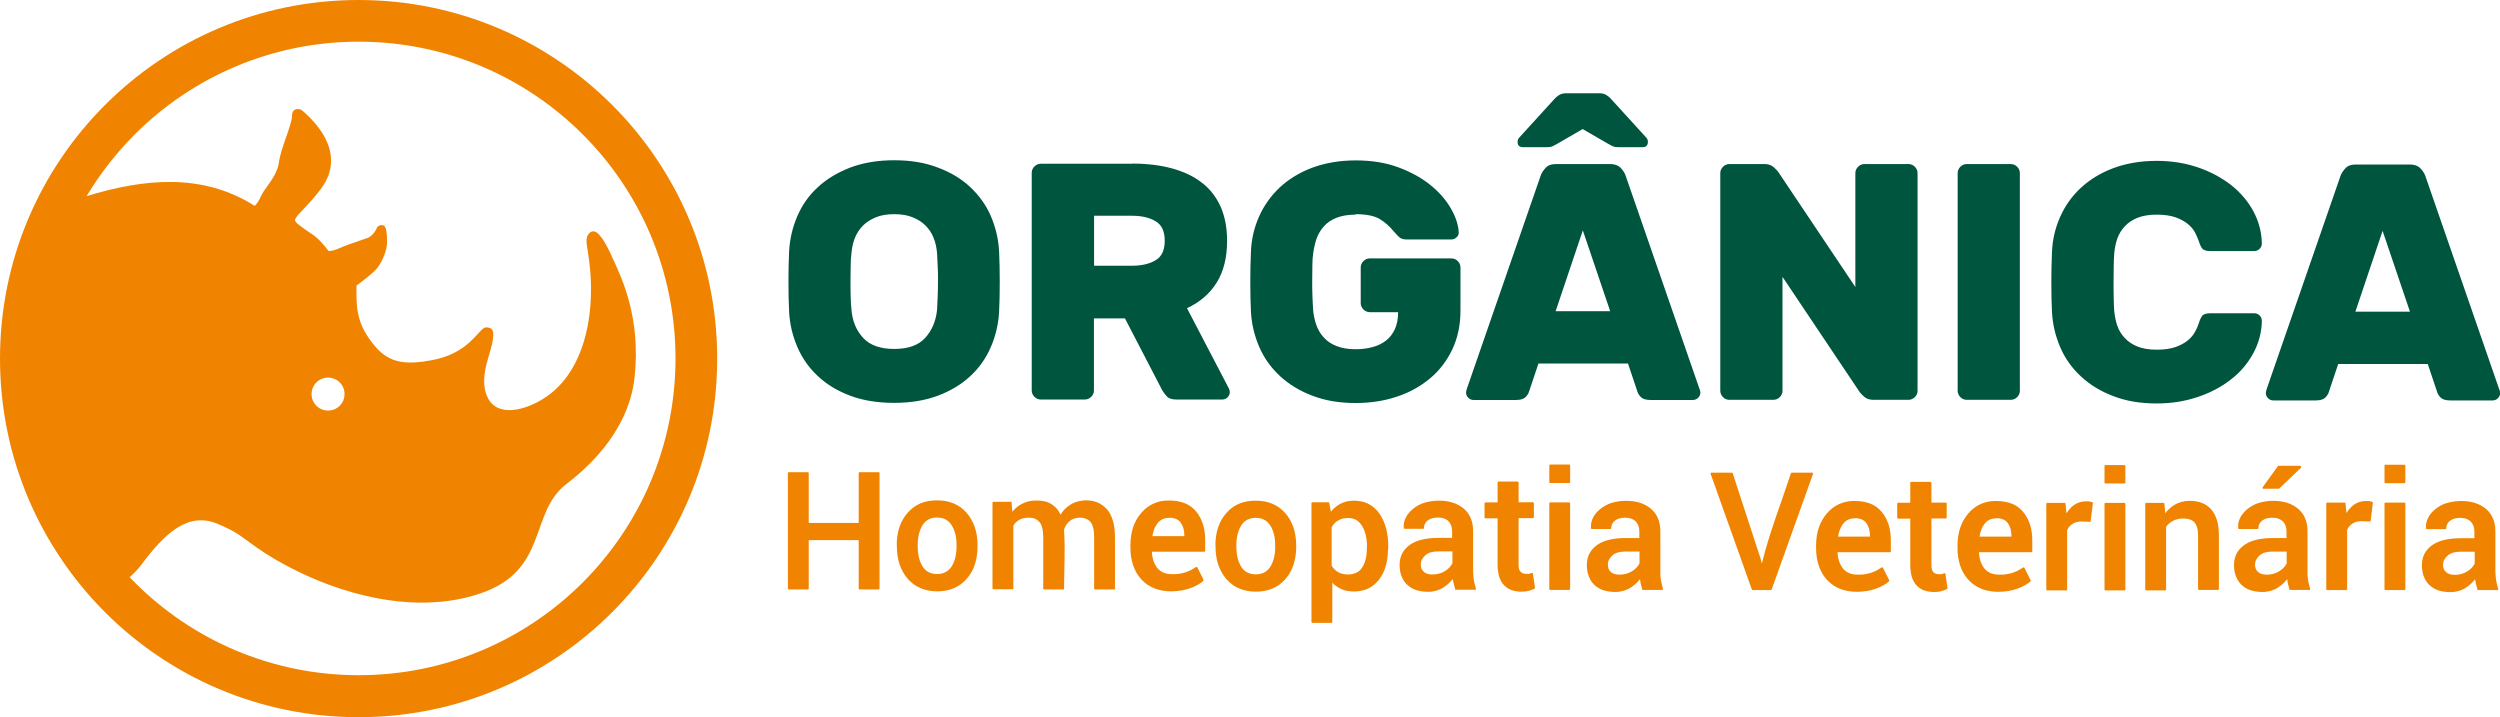
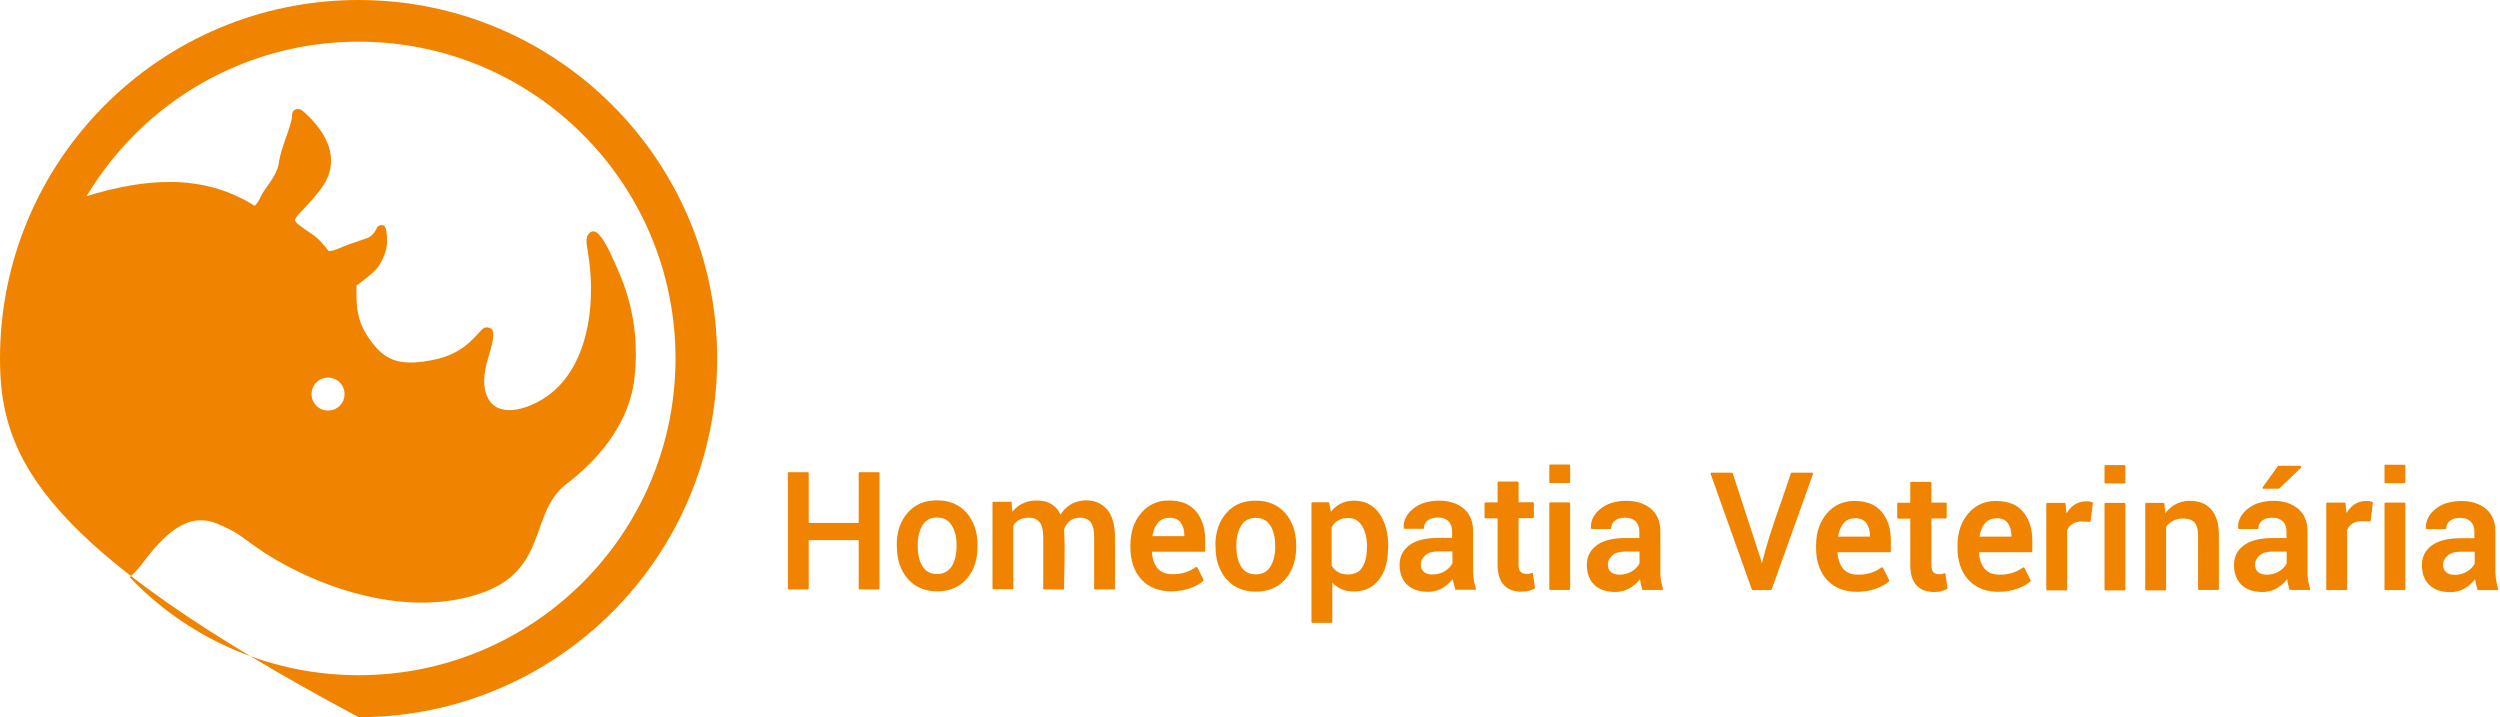
<svg xmlns="http://www.w3.org/2000/svg" id="Camada_2" data-name="Camada 2" viewBox="0 0 157.14 45.07">
  <defs>
    <style>
      .cls-1 {
        fill: #00553f;
      }

      .cls-1, .cls-2 {
        stroke-width: 0px;
      }

      .cls-2 {
        fill: #f08400;
      }
    </style>
  </defs>
  <g id="Camada_1-2" data-name="Camada 1">
    <g>
      <path class="cls-2" d="m154.3,36.13c.29,0,.56-.07.79-.22h0c.12-.07.21-.15.29-.24.07-.08.13-.16.17-.25v-.74h-.91c-.17,0-.32.02-.46.06-.13.04-.24.1-.34.19h0c-.09.08-.16.17-.21.27-.05.1-.07.2-.07.31,0,.1.02.18.05.26.03.07.08.14.14.19h0c.06.06.14.1.23.13.09.03.2.04.32.04m1.43.93c-.02-.07-.04-.13-.06-.2-.02-.07-.03-.13-.05-.2h0c-.01-.07-.03-.14-.04-.2v-.05c-.07.08-.14.16-.22.24-.11.11-.24.21-.38.3-.14.09-.29.15-.45.2-.16.04-.32.07-.5.07-.29,0-.54-.04-.76-.11-.22-.07-.41-.19-.57-.34-.16-.15-.27-.33-.35-.54-.08-.2-.12-.44-.12-.7s.05-.51.16-.72c.11-.21.27-.39.48-.54.21-.15.47-.26.76-.33.3-.07.63-.11,1.01-.11h.89v-.42c0-.13-.02-.25-.06-.36-.04-.1-.1-.19-.17-.27-.08-.07-.17-.13-.28-.17-.11-.04-.25-.06-.4-.06-.13,0-.25.02-.36.05-.1.03-.19.08-.27.14-.08.06-.13.13-.17.21-.04.08-.06.16-.06.26,0,.03-.02.05-.05.05h-1.17s-.05-.01-.05-.04v-.04c-.02-.22.03-.43.13-.63.1-.2.25-.38.46-.55h0c.21-.17.44-.3.71-.38.27-.08.57-.13.9-.13s.61.04.87.12c.26.08.49.21.69.37.2.17.35.37.45.61.1.24.15.51.15.81v2.4c0,.11,0,.22.01.32,0,.11.02.21.03.31h0c.02.1.03.2.06.3.02.1.05.19.08.29,0,.03,0,.06-.03.07h-.02s-1.23,0-1.23,0c-.03,0-.05-.02-.05-.04m-4.56-6.68h-1.21s-.05-.02-.05-.05v-1.06s.02-.05.05-.05h1.21s.05.02.05.05v1.06s-.02.05-.05.05m0,6.72h-1.21s-.05-.02-.05-.05v-5.4s.02-.05.05-.05h1.21s.05.02.05.05v5.4s-.02.05-.05.05m-2.19-4.31l-.52-.02c-.11,0-.22.01-.31.04h0c-.09.02-.17.06-.25.11-.07.05-.14.1-.2.17-.05.06-.1.14-.14.22v3.74s-.02.05-.05.05h-1.21s-.05-.02-.05-.05v-5.4s.02-.05.05-.05h1.11s.05.02.05.05l.06.61c.05-.08.1-.16.16-.23.09-.11.19-.21.3-.29h0c.11-.08.23-.14.36-.18h0c.13-.04.26-.06.41-.06.04,0,.07,0,.11,0h0s.07,0,.1.01l.09.02.09.02s.04.03.04.06l-.14,1.13s-.03.05-.05.05m-5.75-3.5h1.37s.05.02.05.04v.03s0,.04,0,.05l-1.36,1.3s-.02.02-.04.02h-.97s-.05-.02-.05-.05c0-.01,0-.03.01-.04l.95-1.32s.03-.02.04-.02m-.73,6.83c.29,0,.56-.07.79-.22h0c.12-.07.21-.15.29-.24.07-.08.13-.16.17-.25v-.74h-.91c-.17,0-.32.02-.46.06-.13.04-.24.1-.34.19h0c-.09.08-.16.17-.21.27-.05.1-.07.2-.07.31,0,.1.02.18.05.26.03.07.08.14.14.19h0c.06.06.14.1.23.13.09.03.2.04.32.04m1.43.93c-.02-.07-.04-.13-.06-.2-.02-.07-.03-.13-.05-.2h0c-.01-.07-.03-.14-.03-.2v-.05c-.07.08-.14.16-.22.24-.11.11-.24.21-.38.3-.14.09-.29.15-.45.2-.16.04-.32.07-.5.07-.29,0-.54-.04-.76-.11-.22-.07-.41-.19-.57-.34-.16-.15-.27-.33-.35-.54-.08-.2-.12-.44-.12-.7s.05-.51.16-.72.27-.39.48-.54c.21-.15.47-.26.76-.33.29-.07.63-.11,1.01-.11h.89v-.42c0-.13-.02-.25-.06-.36-.04-.1-.1-.19-.17-.27-.08-.07-.17-.13-.28-.17-.11-.04-.25-.06-.4-.06-.13,0-.25.02-.36.05-.1.03-.19.08-.27.14-.07.06-.13.13-.17.21-.04.08-.06.16-.06.26,0,.03-.02.05-.05.05h-1.17s-.05-.01-.05-.04v-.04c-.02-.22.03-.43.13-.63.1-.2.25-.38.46-.55h0c.21-.17.45-.3.71-.38.27-.08.57-.13.9-.13s.61.04.87.12c.26.08.49.21.69.37.2.17.35.37.45.61.1.24.15.51.15.81v2.4c0,.11,0,.22,0,.32,0,.11.02.21.03.31h0c.02.1.03.2.06.3.02.1.05.19.08.29,0,.03,0,.06-.03.07h-.02s-1.23,0-1.23,0c-.03,0-.05-.02-.05-.04m-7.84-5.41l.06.63c.07-.09.14-.18.22-.25.11-.11.24-.21.38-.29s.28-.14.44-.18c.16-.04.32-.06.49-.06.29,0,.54.04.77.13.23.09.42.22.58.4.16.18.28.41.37.69.08.28.12.6.12.97v3.36s-.03.05-.05.05h-1.21s-.05-.02-.05-.05v-3.35c0-.21-.02-.38-.06-.52-.04-.14-.1-.25-.17-.33-.08-.08-.17-.14-.29-.18-.12-.04-.25-.06-.41-.06-.13,0-.24.01-.35.04-.11.02-.21.06-.3.11-.09.05-.17.1-.25.17h0c-.07.06-.13.13-.18.21v3.94s-.02.05-.05.05h-1.21s-.05-.02-.05-.05v-5.4s.02-.05.05-.05h1.11s.05.02.05.05m-2.51-1.27h-1.21s-.05-.02-.05-.05v-1.06s.02-.05.05-.05h1.21s.05.02.05.05v1.06s-.02.05-.05.05m0,6.72h-1.21s-.05-.02-.05-.05v-5.4s.02-.05.05-.05h1.21s.05.02.05.05v5.4s-.02.05-.05.05m-2.19-4.31l-.52-.02c-.11,0-.22.01-.31.04h0c-.09.02-.18.06-.25.11-.07.05-.14.1-.2.17-.06.06-.1.14-.14.22v3.74s-.02.05-.05.05h-1.21s-.05-.02-.05-.05v-5.4s.02-.05.05-.05h1.11s.05.02.05.05l.06.61c.05-.08.1-.16.16-.23.09-.11.19-.21.3-.29h0c.11-.08.23-.14.36-.18h0c.13-.04.26-.06.41-.06.04,0,.07,0,.11,0h0s.07,0,.1.01l.09.02.09.02s.04.03.04.06l-.14,1.13s-.03.05-.05.05m-5.88-.22c-.15,0-.29.03-.41.08-.12.05-.22.13-.31.24-.09.11-.17.24-.22.38-.05.13-.09.29-.12.45h2.01v-.04c0-.17-.02-.32-.06-.46-.04-.13-.1-.25-.17-.35-.07-.1-.17-.18-.29-.23-.12-.05-.27-.08-.43-.08m.13,4.63c-.4,0-.76-.07-1.07-.19-.32-.13-.59-.32-.82-.57-.23-.25-.4-.55-.51-.88-.11-.33-.17-.69-.17-1.09v-.2c0-.4.06-.77.17-1.1.11-.33.28-.63.51-.9h0c.23-.27.49-.46.78-.59.29-.13.62-.2.98-.19.37,0,.69.06.98.17.28.11.52.29.71.52.19.23.33.5.43.8.1.3.14.65.14,1.03v.65s-.02.05-.05.05h-3.3c0,.2.04.39.09.55.06.17.14.33.24.46.1.13.24.23.39.3.16.07.35.1.56.1.16,0,.32,0,.46-.03.14-.02.27-.05.38-.09.12-.04.23-.09.34-.14.11-.06.21-.12.32-.19.02-.02.06-.01.07.01l.4.8s0,.05-.02.07c-.1.09-.23.18-.37.25-.14.08-.3.15-.47.21-.17.06-.36.11-.56.14h0c-.2.03-.41.05-.63.05m-4.19-6.87v1.26h.91s.05.02.05.05v.9s-.02.05-.05.05h-.91v2.93c0,.11.01.2.03.27.02.07.05.13.09.17.04.04.09.07.15.1h0c.06.02.12.03.19.03.03,0,.06,0,.09,0h.1s.06-.03.08-.03l.08-.03s.06,0,.07.03l.13.9s0,.05-.03.06c-.05.03-.11.05-.17.08-.06.02-.13.04-.2.06h0c-.07.02-.15.03-.22.04-.07,0-.15.01-.23.01-.23,0-.44-.04-.62-.1-.18-.07-.34-.17-.47-.31-.13-.14-.23-.31-.3-.53-.06-.21-.1-.46-.1-.74v-2.93h-.77s-.05-.02-.05-.05v-.9s.03-.05.05-.05h.77v-1.26s.02-.05.05-.05h1.21s.05.02.05.05m-4.8,2.24c-.15,0-.29.03-.4.08-.12.05-.22.13-.31.24-.09.11-.16.24-.22.38-.05.13-.09.29-.12.45h2.01v-.04c0-.17-.02-.32-.06-.46-.04-.13-.1-.25-.17-.35-.07-.1-.17-.18-.29-.23-.12-.05-.26-.08-.43-.08m.13,4.63c-.4,0-.76-.07-1.07-.19-.32-.13-.59-.32-.82-.57-.23-.25-.4-.55-.51-.88-.11-.33-.17-.69-.17-1.09v-.2c0-.4.06-.77.17-1.1.11-.33.28-.63.51-.9h0c.23-.27.49-.46.78-.59.29-.13.62-.2.98-.19.37,0,.69.06.98.17.28.11.52.29.71.52.19.23.33.5.43.8.1.3.14.65.14,1.03v.65s-.02.05-.05.05h-3.3c0,.2.04.39.09.55.06.17.14.33.24.46.1.13.23.23.39.3.16.07.35.1.56.1.16,0,.31,0,.45-.03.14-.02.27-.05.38-.09.12-.04.23-.09.34-.14.11-.06.21-.12.32-.19.02-.02.06-.01.08.01l.4.8s0,.05-.02.07c-.1.09-.23.18-.37.25-.14.08-.3.15-.47.21s-.36.11-.56.14h0c-.2.03-.41.05-.63.05m-6.05-2.14l.09.37c.44-1.84,1.23-3.86,1.83-5.68,0-.02.03-.04.05-.04h1.29s.05.02.05.05v.02s-2.6,7.27-2.6,7.27c0,.02-.03.04-.05.04h-1.15s-.04-.02-.05-.04l-2.59-7.27s0-.06.03-.07h.02s1.29,0,1.29,0c.02,0,.04.02.05.04l1.73,5.3Zm-8.85,1.06c.29,0,.56-.07.79-.22h0c.12-.07.21-.15.29-.24.07-.08.13-.16.17-.25v-.74h-.91c-.17,0-.32.02-.46.06-.13.04-.24.1-.34.19h0c-.09.08-.16.17-.21.27-.05.1-.07.2-.07.31,0,.1.02.18.05.26s.08.14.14.19h0c.06.06.14.1.23.13.09.03.2.04.32.04m1.43.93c-.02-.07-.04-.13-.06-.2-.02-.07-.03-.13-.05-.2h0c-.01-.07-.03-.14-.03-.2v-.05c-.07.08-.14.16-.22.24-.11.11-.24.21-.38.3-.14.09-.29.15-.45.2-.16.04-.32.07-.5.07-.29,0-.54-.04-.76-.11-.22-.07-.41-.19-.57-.34-.16-.15-.27-.33-.35-.54-.08-.2-.12-.44-.12-.7s.05-.51.16-.72c.11-.21.27-.39.48-.54.21-.15.47-.26.76-.33.3-.07.63-.11,1.01-.11h.89v-.42c0-.13-.02-.25-.06-.36-.04-.1-.1-.19-.17-.27-.08-.07-.17-.13-.28-.17-.11-.04-.25-.06-.4-.06-.13,0-.25.02-.36.05-.1.03-.19.08-.27.14-.07.06-.13.13-.17.21-.04.08-.06.16-.06.26,0,.03-.02.05-.05.05h-1.17s-.05-.01-.05-.04v-.04c-.02-.22.03-.43.13-.63.1-.2.25-.38.46-.55h0c.21-.17.45-.3.71-.38.27-.08.57-.13.9-.13s.61.04.87.12c.26.08.49.21.69.37.2.17.35.37.45.61.1.24.15.51.15.81v2.4c0,.11,0,.22,0,.32,0,.11.02.21.03.31h0c.02.1.03.2.06.3.02.1.05.19.08.29,0,.03,0,.06-.03.07h-.02s-1.23,0-1.23,0c-.03,0-.05-.02-.05-.04m-4.56-6.68h-1.21s-.05-.02-.05-.05v-1.06s.02-.05.05-.05h1.21s.05.02.05.05v1.06s-.02.05-.05.05m0,6.72h-1.21s-.05-.02-.05-.05v-5.4s.02-.05.05-.05h1.21s.05.02.05.05v5.4s-.02.05-.05.05m-3.19-6.77v1.26h.91s.05.02.05.05v.9s-.02.05-.05.05h-.91v2.93c0,.11.01.2.03.27.02.07.05.13.1.17.04.04.09.07.15.1h0c.06.02.12.03.2.03.03,0,.06,0,.09,0h.1s.06-.03.08-.03l.08-.03s.06,0,.07.03l.13.9s0,.05-.03.06c-.05.03-.11.05-.17.08-.06.02-.13.04-.21.06h0c-.07.02-.15.03-.22.04-.07,0-.15.01-.23.01-.23,0-.44-.04-.62-.1-.18-.07-.34-.17-.47-.31-.13-.14-.23-.31-.3-.53-.06-.21-.1-.46-.1-.74v-2.93h-.77s-.05-.02-.05-.05v-.9s.02-.05.05-.05h.77v-1.26s.02-.05.05-.05h1.21s.05.02.05.05m-5.4,5.79c.29,0,.56-.07.79-.22h0c.12-.07.21-.15.29-.24.07-.08.13-.16.17-.25v-.74h-.91c-.17,0-.32.02-.46.06-.13.04-.24.1-.34.19h0c-.09.08-.16.17-.21.27-.05.1-.07.2-.07.31,0,.1.02.18.05.26.03.07.08.14.14.19h0c.06.06.14.1.23.13.09.03.2.04.32.04m1.43.93c-.02-.07-.04-.13-.06-.2-.02-.07-.03-.13-.05-.2h0c-.01-.07-.03-.14-.04-.2v-.05c-.07.08-.14.16-.22.24-.11.11-.24.21-.38.3-.14.09-.29.15-.45.2-.16.04-.32.07-.5.07-.29,0-.54-.04-.76-.11-.22-.07-.41-.19-.57-.34-.16-.15-.27-.33-.35-.54-.08-.2-.12-.44-.12-.7s.05-.51.16-.72c.11-.21.27-.39.48-.54.21-.15.47-.26.76-.33.3-.07.63-.11,1.01-.11h.89v-.42c0-.13-.02-.25-.06-.36-.04-.1-.1-.19-.17-.27s-.17-.13-.28-.17c-.11-.04-.25-.06-.4-.06-.13,0-.25.02-.36.05-.1.03-.19.08-.27.14-.08.06-.13.13-.17.21-.04.08-.06.16-.06.26,0,.03-.02.05-.05.05h-1.17s-.05-.01-.05-.04v-.04c-.02-.22.03-.43.13-.63.1-.2.25-.38.46-.55h0c.21-.17.44-.3.71-.38.27-.08.57-.13.9-.13s.61.04.87.12c.26.08.49.21.69.37.2.17.35.37.45.61.1.24.15.51.15.81v2.4c0,.11,0,.22.01.32,0,.11.02.21.03.31h0c.02.1.03.2.06.3.02.1.05.19.08.29,0,.03,0,.06-.03.07h-.02s-1.23,0-1.23,0c-.03,0-.05-.02-.05-.04m-5.52-2.64c0-.54-.1-.99-.31-1.33-.1-.17-.22-.29-.37-.38-.15-.08-.32-.12-.52-.12-.12,0-.24.01-.34.04-.1.03-.19.06-.28.12h0c-.08.05-.16.11-.23.18-.06.07-.12.15-.17.24v2.41c.05.09.1.16.17.23.07.07.14.13.23.18.08.05.18.08.28.11.11.02.22.04.35.04.2,0,.37-.04.52-.11.15-.07.27-.18.36-.32.1-.15.17-.32.22-.51.05-.19.08-.41.08-.66v-.11Zm1.32.11c0,.4-.05.76-.14,1.08-.09.32-.24.61-.42.85-.19.25-.42.43-.68.56-.26.12-.57.19-.9.19-.16,0-.3-.02-.44-.04-.14-.03-.27-.07-.39-.13h0c-.12-.06-.23-.13-.34-.21-.07-.05-.13-.11-.19-.18v2.48s-.02.05-.05.05h-1.21s-.05-.02-.05-.05v-7.48s.02-.05.05-.05h1.02s.05.02.05.05l.1.55c.07-.09.14-.17.22-.24.11-.1.23-.18.35-.25h0c.13-.07.26-.12.41-.16.15-.03.3-.05.47-.05.34,0,.65.07.91.2.27.14.5.34.69.61.19.27.33.58.42.93.09.35.14.75.14,1.18v.11Zm-9.53-.13c0,.26.03.5.08.71.05.21.13.39.23.55.1.16.22.27.37.35.15.08.33.12.54.12.4,0,.71-.16.91-.47.1-.16.18-.35.23-.55.05-.21.08-.44.08-.7v-.1c0-.51-.1-.92-.31-1.25-.1-.16-.23-.28-.38-.36-.15-.08-.33-.12-.54-.12-.4,0-.7.16-.9.47-.1.16-.18.35-.23.55-.05.21-.08.44-.08.69v.1Zm-1.32-.1c0-.41.06-.78.17-1.11.11-.34.28-.64.51-.9.45-.53,1.07-.79,1.85-.79s1.41.26,1.87.79c.23.26.39.56.51.9.11.34.17.71.17,1.12v.1c0,.41-.06.79-.17,1.12-.11.34-.28.64-.51.9-.23.26-.49.46-.8.59-.31.13-.66.2-1.05.2-.39,0-.74-.07-1.05-.2-.31-.13-.58-.33-.81-.59-.22-.26-.39-.56-.51-.9-.11-.34-.17-.71-.17-1.12v-.1Zm-2.91-1.72c-.15,0-.29.03-.4.08-.12.05-.22.13-.31.24-.09.11-.17.24-.22.38-.05.13-.09.29-.12.45h2.01v-.04c0-.17-.02-.32-.06-.46-.04-.13-.1-.25-.17-.35-.07-.1-.17-.18-.29-.23-.12-.05-.26-.08-.43-.08m.13,4.63c-.4,0-.76-.07-1.07-.19-.32-.13-.59-.32-.82-.57-.23-.25-.4-.55-.51-.88-.11-.33-.17-.69-.17-1.09v-.2c0-.4.06-.77.17-1.1.11-.33.28-.63.51-.9h0c.23-.27.49-.46.78-.59.29-.13.62-.2.98-.19.37,0,.69.06.98.17.28.11.52.29.71.52.19.23.33.5.43.8.1.3.14.65.14,1.03v.65s-.02.05-.05.05h-3.3c0,.2.04.39.09.55.06.17.14.33.24.46.1.13.24.23.39.3.16.07.35.1.56.1.16,0,.32,0,.46-.03.14-.02.27-.05.38-.09.12-.04.23-.09.34-.14.11-.06.21-.12.32-.19.02-.02.06-.01.07.01l.4.8s0,.05-.02.07c-.11.09-.23.18-.37.25-.14.08-.3.15-.47.21-.17.06-.36.11-.56.14h0c-.2.03-.41.05-.63.05m-10.02-5.56l.05.56c.07-.09.14-.16.22-.24.11-.1.24-.19.38-.26.14-.07.29-.13.44-.16.16-.04.33-.05.51-.05s.35.02.51.06c.16.04.3.1.43.19h0c.13.09.25.19.34.31h0c.08.1.14.21.2.33.07-.12.15-.22.24-.32h0c.11-.12.24-.22.38-.31h0c.14-.09.29-.15.46-.2.16-.04.34-.07.53-.07.28,0,.53.05.75.15.22.1.41.25.58.44.16.19.28.44.36.73.08.29.12.63.12,1.01v3.22s-.02.05-.05.05h-1.21s-.05-.02-.05-.05v-3.23c0-.23-.02-.43-.06-.59-.04-.16-.09-.28-.17-.37-.07-.09-.17-.16-.28-.2h0c-.11-.05-.24-.07-.39-.07-.12,0-.24.02-.34.05-.1.03-.2.08-.28.15-.09.07-.16.15-.22.23-.06.09-.11.19-.15.3,0,.05,0,.08,0,.12.08,1.09,0,2.48,0,3.61,0,.03-.02.05-.05.05h-1.21s-.05-.02-.05-.05v-3.23c0-.22-.02-.42-.06-.58-.04-.16-.1-.28-.17-.37-.08-.09-.17-.16-.28-.21-.11-.05-.24-.07-.39-.07-.12,0-.23.01-.33.03s-.19.06-.27.1h0c-.08.05-.15.1-.22.16-.06.06-.11.13-.16.21v3.95s-.02.05-.05.05h-1.21s-.05-.02-.05-.05v-5.4s.02-.05.05-.05h1.11s.05.02.05.05m-5.91,2.76c0,.26.03.5.08.71.05.21.13.39.23.55.1.16.22.27.37.35.15.08.33.12.54.12.4,0,.7-.16.91-.47.1-.16.18-.35.23-.55.05-.21.08-.44.08-.7v-.1c0-.51-.1-.92-.31-1.25-.1-.16-.23-.28-.38-.36-.15-.08-.33-.12-.54-.12-.4,0-.7.16-.9.47-.1.16-.18.35-.23.55-.05.21-.08.44-.08.69v.1Zm-1.32-.1c0-.41.06-.78.17-1.11.11-.34.28-.64.51-.9.45-.53,1.07-.79,1.85-.79s1.41.26,1.87.79c.22.26.39.56.51.9.11.34.17.71.17,1.12v.1c0,.41-.06.79-.17,1.12-.11.34-.28.64-.51.9-.23.26-.49.46-.8.59-.31.13-.66.2-1.05.2-.39,0-.75-.07-1.05-.2-.31-.13-.58-.33-.81-.59-.22-.26-.39-.56-.51-.9-.11-.34-.17-.71-.17-1.12v-.1Zm-1.13,2.8h-1.21s-.05-.02-.05-.05v-3.05h-3.14v3.05s-.02.05-.05.05h-1.21s-.05-.02-.05-.05v-7.27s.02-.05.05-.05h1.21s.05.02.05.05v3.14h3.14v-3.14s.02-.05.05-.05h1.21s.05.02.05.05v7.27s-.02.05-.05.05" />
-       <path class="cls-1" d="m148.05,19.59h3.43l-1.72-5.08-1.71,5.08Zm3.43-9.25c.28,0,.5.08.65.23.15.16.25.31.31.47l4.62,13.34c.06.14.09.25.09.32,0,.13-.05.24-.14.33-.09.09-.2.14-.33.14h-2.67c-.28,0-.48-.06-.6-.18-.12-.12-.19-.24-.22-.35l-.59-1.76h-5.63l-.59,1.76c-.03.11-.1.23-.22.35-.12.12-.32.18-.6.18h-2.67c-.13,0-.24-.05-.33-.14-.09-.09-.14-.2-.14-.33,0-.07.03-.18.08-.32l4.62-13.34c.06-.16.16-.31.31-.47.15-.16.36-.23.65-.23h3.43Zm-18.59,5.63c-.01.18-.03.44-.03.76,0,.32-.01.66-.01,1.01s0,.68.01,1.02c0,.33.02.59.03.77.03.32.09.64.19.93.1.3.26.56.47.78.21.23.48.41.8.54.32.13.73.2,1.21.2s.88-.06,1.19-.17c.31-.11.57-.25.76-.41.2-.16.35-.34.46-.54.11-.2.19-.38.24-.55.07-.23.15-.39.23-.48.09-.09.25-.14.49-.14h2.77c.13,0,.24.05.33.14s.14.2.14.33c-.01.72-.19,1.4-.53,2.03s-.8,1.19-1.4,1.65c-.59.47-1.29.84-2.09,1.11-.8.27-1.66.41-2.59.41-1.02,0-1.92-.15-2.72-.46-.8-.3-1.48-.72-2.04-1.24-.56-.52-1-1.13-1.3-1.83-.3-.7-.48-1.44-.52-2.21-.03-.58-.04-1.2-.04-1.86s.01-1.3.04-1.91c.03-.78.2-1.51.51-2.21.31-.7.74-1.31,1.3-1.83.56-.52,1.24-.94,2.04-1.24.8-.3,1.72-.46,2.73-.46.93,0,1.8.14,2.59.41.8.27,1.49.65,2.09,1.11.59.47,1.06,1.02,1.4,1.65.34.64.52,1.31.53,2.03,0,.13-.05.24-.14.33s-.2.14-.33.14h-2.77c-.24,0-.4-.05-.49-.14-.08-.09-.16-.25-.23-.48-.06-.17-.14-.35-.24-.55-.11-.2-.26-.38-.46-.54-.2-.16-.45-.3-.76-.41-.31-.11-.71-.17-1.19-.17s-.88.07-1.21.2c-.32.13-.59.31-.8.54-.21.23-.37.49-.47.78-.1.3-.16.61-.19.93m-9.27,9.19c-.16,0-.29-.06-.4-.17-.11-.11-.17-.25-.17-.4v-13.68c0-.15.06-.29.17-.4.11-.11.25-.17.4-.17h2.77c.15,0,.29.06.4.17.11.11.17.25.17.4v13.68c0,.16-.06.29-.17.4-.11.11-.25.17-.4.17h-2.77Zm-5.86,0c-.24,0-.43-.06-.58-.19-.15-.13-.24-.23-.29-.3l-4.85-7.24v7.16c0,.16-.06.29-.17.4-.11.11-.25.17-.4.17h-2.77c-.16,0-.29-.06-.4-.17-.11-.11-.17-.25-.17-.4v-13.68c0-.15.06-.29.17-.4.11-.11.25-.17.4-.17h2.2c.24,0,.43.06.58.19.15.13.24.23.29.3l4.85,7.24v-7.16c0-.15.06-.29.17-.4.11-.11.25-.17.4-.17h2.77c.16,0,.29.06.4.17.11.11.17.25.17.4v13.68c0,.16-.06.29-.17.4-.11.11-.25.17-.4.17h-2.2Zm-17.23-19.27c.16,0,.29.03.4.09.11.06.24.16.38.32l2.16,2.37c.07.07.11.16.11.27,0,.23-.11.34-.34.34h-1.53c-.14,0-.25-.02-.34-.06s-.19-.1-.32-.17l-1.57-.91-1.57.91c-.13.07-.23.13-.32.17-.08.04-.2.06-.34.06h-1.52c-.23,0-.34-.11-.34-.34,0-.11.04-.2.11-.27l2.16-2.37c.14-.16.27-.26.38-.32.11-.06.25-.09.4-.09h2.08Zm-2.75,13.7h3.43l-1.72-5.08-1.71,5.08Zm3.43-9.25c.28,0,.5.08.65.23.15.16.25.31.31.47l4.62,13.34c.06.14.09.25.09.32,0,.13-.05.24-.14.33-.09.09-.2.14-.33.14h-2.67c-.28,0-.48-.06-.6-.18-.12-.12-.19-.24-.22-.35l-.59-1.76h-5.63l-.59,1.76c-.03.11-.1.23-.22.35-.12.12-.32.18-.6.18h-2.67c-.13,0-.24-.05-.33-.14-.09-.09-.14-.2-.14-.33,0-.07.03-.18.08-.32l4.62-13.34c.06-.16.16-.31.31-.47.15-.16.36-.23.65-.23h3.43Zm-16,3.18c-.48,0-.88.07-1.21.2-.32.13-.59.31-.79.54-.2.23-.36.49-.46.78-.1.3-.17.61-.21.93-.03.18-.05.44-.05.76,0,.32-.01.66-.01,1.01s0,.68.02,1.02c.01.33.03.59.04.77.03.32.1.64.2.93.11.3.26.56.47.78.2.23.47.41.8.54.33.13.73.2,1.2.2.37,0,.71-.04,1.04-.13.33-.08.61-.22.85-.4.24-.18.43-.42.57-.72.14-.3.21-.66.21-1.08h-1.78c-.15,0-.29-.06-.4-.17-.11-.11-.17-.25-.17-.4v-2.24c0-.16.06-.29.17-.4.11-.11.25-.17.4-.17h5.13c.16,0,.29.06.4.17.11.11.17.25.17.4v2.71c0,.9-.17,1.71-.51,2.43-.34.72-.8,1.33-1.4,1.83s-1.29.89-2.09,1.15c-.8.27-1.66.4-2.59.4-1.02,0-1.92-.15-2.72-.46-.8-.3-1.48-.72-2.04-1.24-.56-.52-1-1.13-1.3-1.83-.3-.7-.48-1.44-.52-2.21-.03-.58-.04-1.2-.04-1.86s.01-1.3.04-1.91c.03-.78.2-1.51.51-2.21.31-.7.75-1.31,1.3-1.83.56-.52,1.24-.94,2.04-1.24.81-.3,1.72-.46,2.73-.46s1.88.14,2.67.43c.79.29,1.46.66,2.01,1.1.55.44.98.93,1.29,1.46s.48,1.03.51,1.51c.01.13-.03.24-.13.33-.1.09-.21.14-.34.14h-2.82c-.21,0-.38-.06-.5-.19-.12-.13-.24-.25-.35-.38-.2-.25-.47-.49-.8-.7-.34-.21-.85-.32-1.55-.32m-16.43,3.24h2.39c.59,0,1.08-.11,1.47-.34.39-.23.58-.63.58-1.23s-.19-1-.58-1.23c-.39-.23-.88-.34-1.47-.34h-2.39v3.13Zm2.39-6.42c.93,0,1.76.1,2.5.3.73.2,1.36.49,1.87.89.52.39.91.9,1.19,1.51.27.61.41,1.33.41,2.15,0,1.06-.22,1.94-.66,2.64-.44.7-1.06,1.23-1.86,1.6l2.63,5.04c.04.08.06.16.06.23,0,.13-.05.24-.14.33-.09.09-.2.14-.33.14h-2.88c-.28,0-.48-.06-.6-.19-.12-.13-.21-.25-.29-.38l-2.35-4.53h-1.95v4.53c0,.16-.06.29-.17.4-.11.11-.25.17-.4.17h-2.77c-.16,0-.29-.06-.4-.17-.11-.11-.17-.25-.17-.4v-13.68c0-.15.06-.29.17-.4.11-.11.25-.17.4-.17h5.74Zm-12.26,9.19c.01-.25.03-.54.04-.85.01-.31.02-.63.02-.95s0-.64-.02-.94-.03-.58-.04-.82c-.03-.35-.1-.68-.22-.97-.12-.3-.29-.55-.51-.77-.22-.22-.49-.39-.82-.52-.32-.13-.71-.19-1.14-.19s-.82.06-1.14.19c-.32.13-.6.3-.82.52-.22.22-.39.48-.51.77-.12.3-.19.62-.22.97-.03.24-.05.51-.05.82,0,.3-.01.62-.01.94s0,.64.01.95c0,.31.03.59.05.85.06.71.3,1.29.73,1.76.43.47,1.08.7,1.96.7s1.53-.23,1.95-.7c.42-.47.67-1.05.74-1.76m-9.3-3.66c.04-.79.22-1.54.52-2.23.3-.7.73-1.31,1.29-1.82.56-.52,1.24-.92,2.03-1.23.8-.3,1.72-.46,2.76-.46s1.95.15,2.75.46c.81.3,1.49.71,2.04,1.23s.99,1.12,1.29,1.82c.3.7.48,1.44.52,2.23.03.61.04,1.24.04,1.91s-.01,1.28-.04,1.86c-.04.79-.22,1.54-.52,2.23-.3.7-.73,1.31-1.29,1.83-.56.52-1.24.93-2.04,1.23-.8.3-1.72.45-2.75.45s-1.97-.15-2.76-.45c-.8-.3-1.48-.71-2.03-1.23-.56-.52-.99-1.13-1.29-1.83-.3-.7-.48-1.44-.52-2.23-.03-.58-.04-1.2-.04-1.86s.01-1.3.04-1.91" />
-       <path class="cls-2" d="m21.43,24.12c-.17-.21-.41-.35-.7-.38s-.56.06-.76.22-.35.41-.38.7c-.03.29.06.56.22.76.17.21.41.35.7.38.29.03.56-.06.76-.22.21-.17.35-.41.38-.7.03-.29-.06-.56-.22-.76M5.44,12.33c3.63-1.11,7.29-1.47,10.57.61.08-.08.25-.26.39-.6.08-.18.22-.39.39-.62.3-.42.66-.93.74-1.5.06-.47.27-1.08.47-1.64.18-.53.35-1.01.35-1.26,0-.66.59-.42.59-.42h.01s0,.01,0,.01c0,0,1.51,1.17,1.8,2.62.28,1.38-.49,2.27-1.02,2.89l-.08.1c-.21.24-.41.45-.58.63-.25.26-.44.46-.51.62-.05.1.03.2.16.31.87.7,1.08.58,1.94,1.7.11,0,.42-.05.65-.17.26-.13,1.08-.41,1.55-.57l.24-.08c.11-.04.22-.12.31-.22.15-.15.25-.33.27-.4.03-.08.09-.13.16-.16.07-.03.15-.04.24-.02.1.02.17.15.2.34.04.21.05.5.05.74,0,.22-.07.53-.19.83-.11.29-.27.58-.43.78-.3.37-1.12.97-1.3,1.09-.02.82,0,1.45.16,2.03.16.59.46,1.14,1,1.79.46.55.95.84,1.53.96.58.12,1.25.07,2.04-.08.79-.15,1.38-.41,1.82-.7.44-.28.73-.59.94-.81l.14-.15c.33-.36.43-.48.76-.36.2.07.24.34.18.72-.05.34-.18.77-.31,1.22-.13.44-.23.89-.24,1.33,0,.44.07.86.3,1.24.22.37.58.57,1.02.63.47.06,1.04-.04,1.66-.31,1.51-.64,2.48-1.86,3.05-3.3.73-1.83.81-4.02.56-5.85-.03-.18-.05-.34-.07-.48-.1-.58-.15-.94.1-1.17.17-.16.37-.16.61.1.21.22.47.65.8,1.36v.02c.67,1.41,1.82,3.89,1.43,7.57-.39,3.66-3.35,5.99-4.27,6.71l-.04.03c-2.34,1.83-1.09,5.42-5.41,6.87-5.09,1.71-11.01-.78-14.03-2.89-1.03-.72-1.12-.92-2.43-1.48-1.89-.81-3.34.57-4.85,2.59-.19.25-.43.5-.71.75.1.11.21.22.32.33,3.6,3.6,8.58,5.83,14.08,5.83s10.48-2.23,14.08-5.83c3.6-3.6,5.83-8.58,5.83-14.08s-2.23-10.48-5.83-14.08c-3.6-3.6-8.58-5.83-14.08-5.83s-10.48,2.23-14.08,5.83c-1.16,1.16-2.17,2.46-3.02,3.87M22.54,0c6.22,0,11.86,2.52,15.94,6.6,4.08,4.08,6.6,9.71,6.6,15.94s-2.52,11.86-6.6,15.94c-4.08,4.08-9.71,6.6-15.94,6.6s-11.86-2.52-15.94-6.6C2.52,34.39,0,28.76,0,22.54S2.52,10.68,6.6,6.6C10.68,2.52,16.31,0,22.54,0" />
+       <path class="cls-2" d="m21.43,24.12c-.17-.21-.41-.35-.7-.38s-.56.06-.76.22-.35.41-.38.7c-.03.29.06.56.22.76.17.21.41.35.7.38.29.03.56-.06.76-.22.21-.17.35-.41.38-.7.03-.29-.06-.56-.22-.76M5.44,12.33c3.63-1.11,7.29-1.47,10.57.61.08-.08.25-.26.39-.6.08-.18.22-.39.39-.62.3-.42.66-.93.74-1.5.06-.47.27-1.08.47-1.64.18-.53.35-1.01.35-1.26,0-.66.59-.42.59-.42h.01s0,.01,0,.01c0,0,1.51,1.17,1.8,2.62.28,1.38-.49,2.27-1.02,2.89l-.08.1c-.21.24-.41.45-.58.63-.25.26-.44.46-.51.62-.05.1.03.2.16.31.87.7,1.08.58,1.94,1.7.11,0,.42-.05.65-.17.26-.13,1.08-.41,1.55-.57l.24-.08c.11-.04.22-.12.31-.22.15-.15.25-.33.27-.4.03-.08.09-.13.16-.16.07-.03.15-.04.24-.02.1.02.17.15.2.34.04.21.05.5.05.74,0,.22-.07.53-.19.83-.11.29-.27.58-.43.78-.3.37-1.12.97-1.3,1.09-.02.82,0,1.45.16,2.03.16.59.46,1.14,1,1.79.46.55.95.84,1.53.96.58.12,1.25.07,2.04-.08.79-.15,1.38-.41,1.82-.7.44-.28.73-.59.94-.81l.14-.15c.33-.36.43-.48.76-.36.2.07.24.34.18.72-.05.34-.18.77-.31,1.22-.13.44-.23.89-.24,1.33,0,.44.07.86.3,1.24.22.37.58.57,1.02.63.47.06,1.04-.04,1.66-.31,1.51-.64,2.48-1.86,3.05-3.3.73-1.83.81-4.02.56-5.85-.03-.18-.05-.34-.07-.48-.1-.58-.15-.94.1-1.17.17-.16.37-.16.61.1.21.22.47.65.8,1.36v.02c.67,1.41,1.82,3.89,1.43,7.57-.39,3.66-3.35,5.99-4.27,6.71l-.04.03c-2.34,1.83-1.09,5.42-5.41,6.87-5.09,1.71-11.01-.78-14.03-2.89-1.03-.72-1.12-.92-2.43-1.48-1.89-.81-3.34.57-4.85,2.59-.19.25-.43.5-.71.75.1.11.21.22.32.33,3.6,3.6,8.58,5.83,14.08,5.83s10.48-2.23,14.08-5.83c3.6-3.6,5.83-8.58,5.83-14.08s-2.23-10.48-5.83-14.08c-3.6-3.6-8.58-5.83-14.08-5.83s-10.48,2.23-14.08,5.83c-1.16,1.16-2.17,2.46-3.02,3.87M22.54,0c6.22,0,11.86,2.52,15.94,6.6,4.08,4.08,6.6,9.71,6.6,15.94s-2.52,11.86-6.6,15.94c-4.08,4.08-9.71,6.6-15.94,6.6C2.52,34.39,0,28.76,0,22.54S2.52,10.68,6.6,6.6C10.68,2.52,16.31,0,22.54,0" />
    </g>
  </g>
</svg>